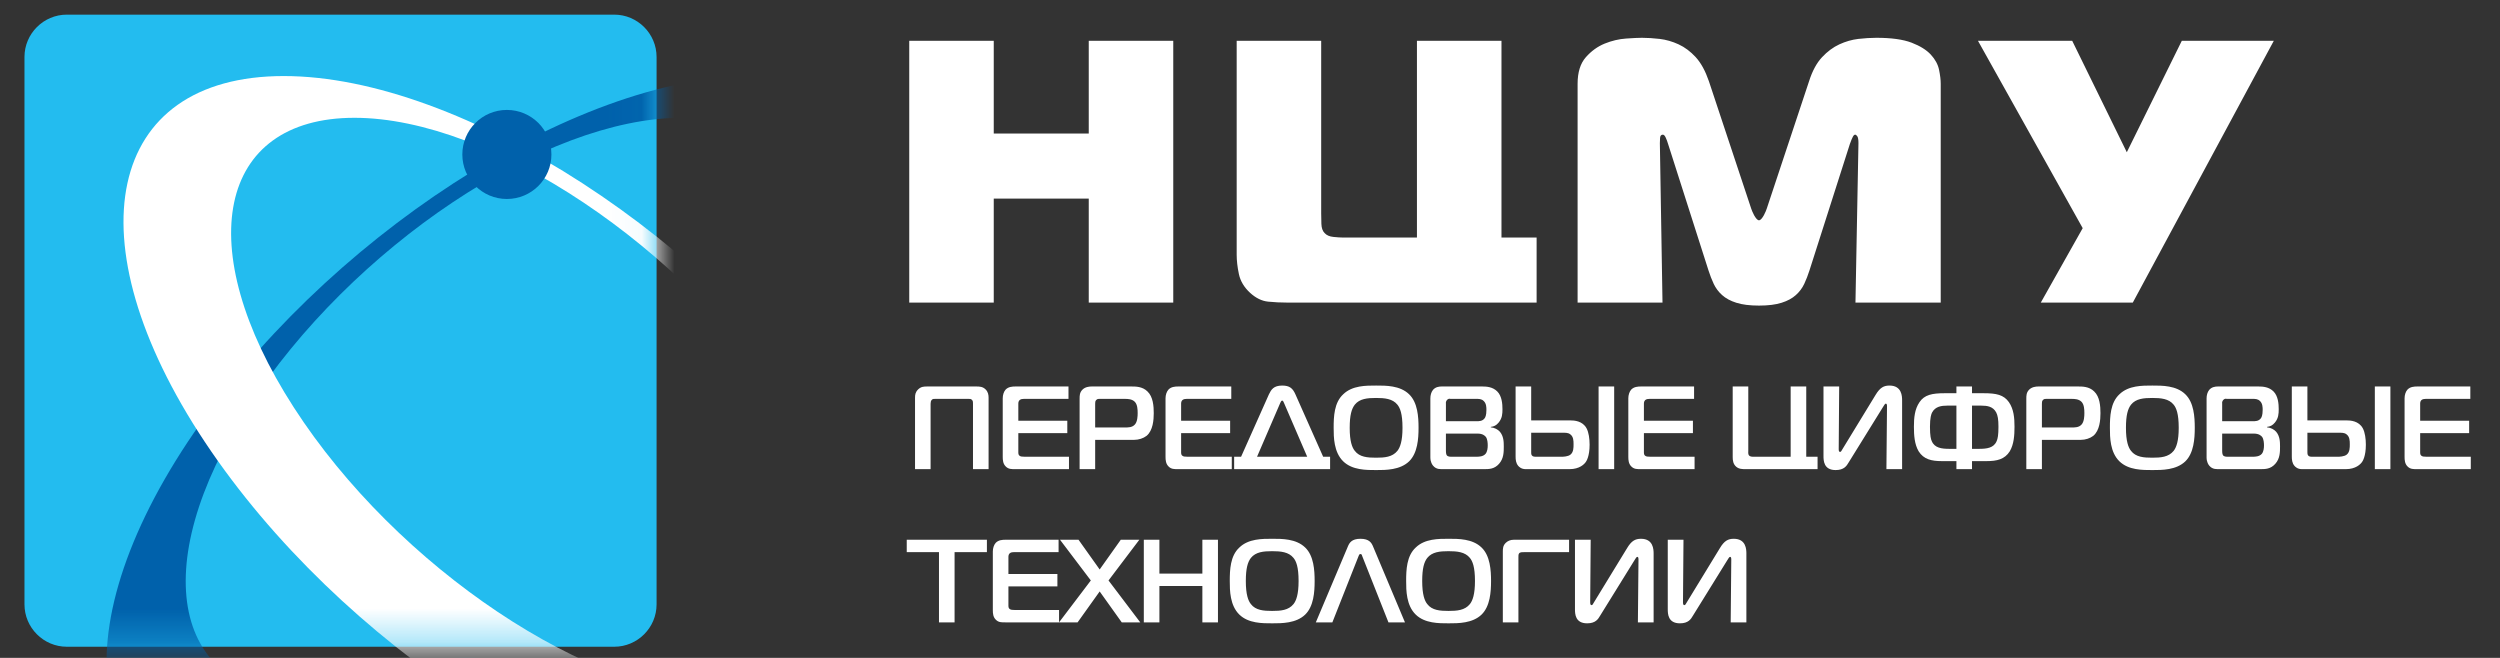
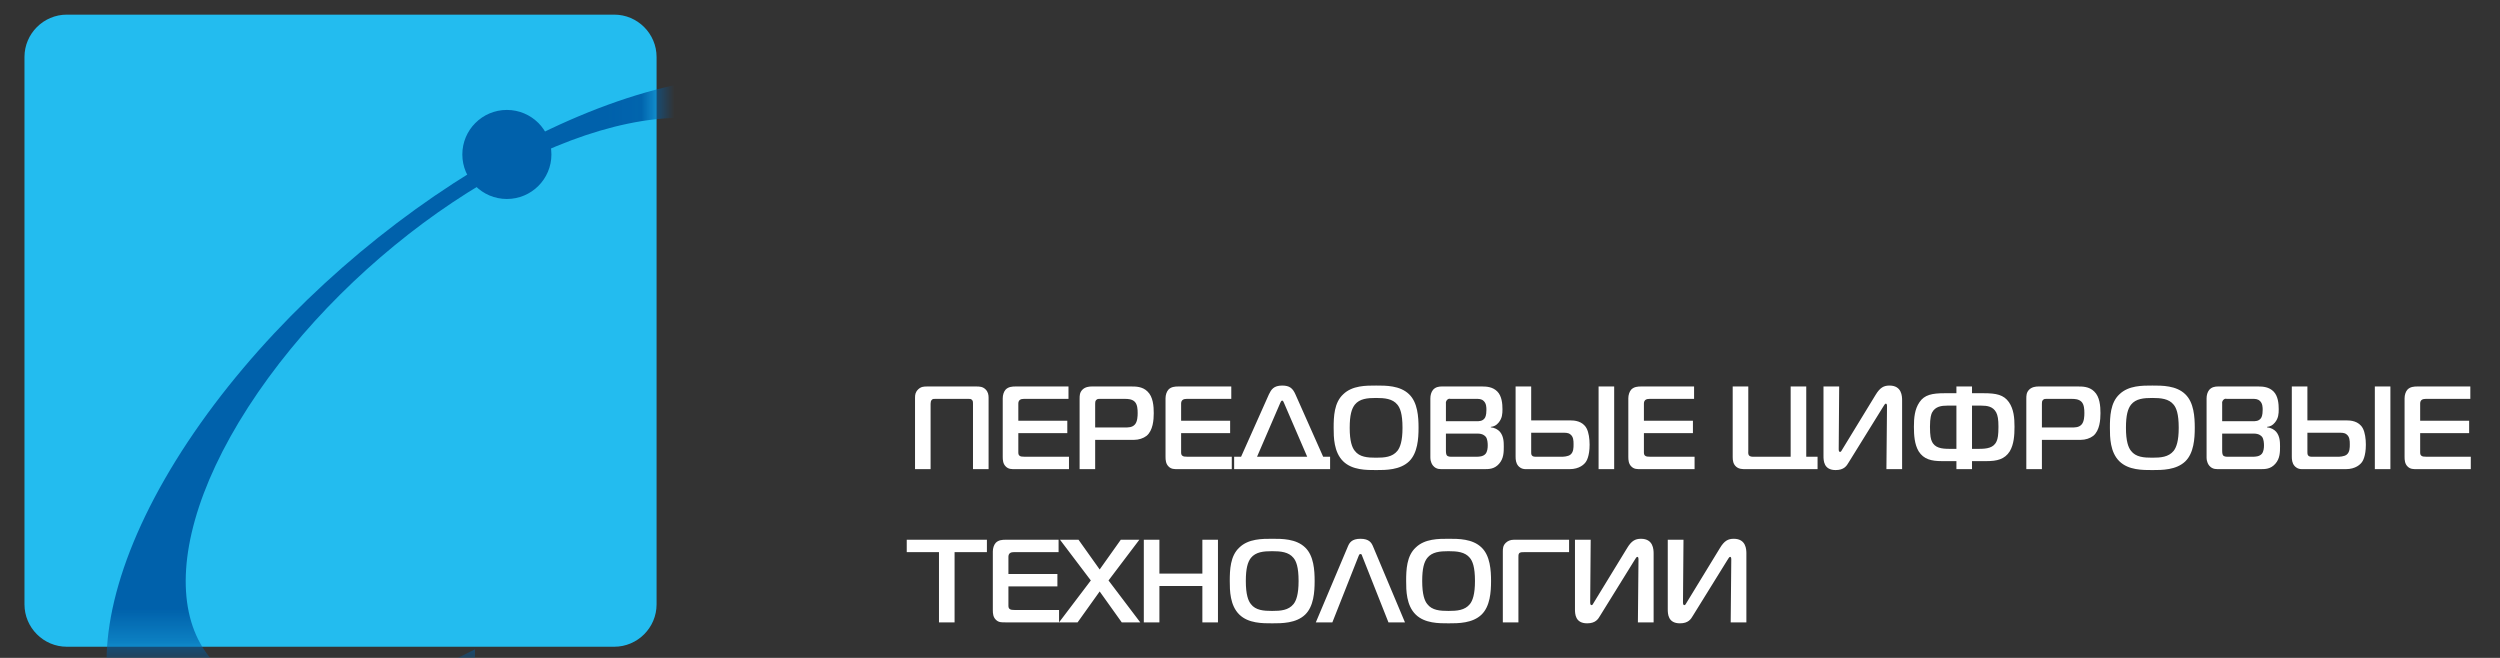
<svg xmlns="http://www.w3.org/2000/svg" width="76" height="20" viewBox="0 0 76 20" fill="none">
  <rect x="0" y="0" width="76" height="20" fill="#333333" stroke="none" />
  <path d="M2.031 0.445H18.673C19.381 0.445 19.96 1.024 19.96 1.732V18.373C19.96 19.081 19.381 19.661 18.673 19.661H2.031C1.323 19.661 0.744 19.081 0.744 18.373V1.732C0.744 1.024 1.323 0.445 2.031 0.445V0.445Z" fill="#23BCEF" />
  <mask id="mask0_50_461" style="mask-type:alpha" maskUnits="userSpaceOnUse" x="0" y="0" width="20" height="20">
-     <path d="M2.031 0.445H18.673C19.381 0.445 19.96 1.024 19.96 1.732V18.373C19.96 19.081 19.381 19.661 18.673 19.661H2.031C1.323 19.661 0.744 19.081 0.744 18.373V1.732C0.744 1.024 1.323 0.445 2.031 0.445V0.445Z" fill="#23BCEF" />
+     <path d="M2.031 0.445H18.673C19.381 0.445 19.96 1.024 19.96 1.732V18.373C19.96 19.081 19.381 19.661 18.673 19.661H2.031C1.323 19.661 0.744 19.081 0.744 18.373V1.732C0.744 1.024 1.323 0.445 2.031 0.445V0.445" fill="#23BCEF" />
  </mask>
  <g mask="url(#mask0_50_461)">
    <path d="M8.116 24.559C10.024 24.559 12.218 23.935 14.438 22.858V19.741C12.671 20.653 10.916 21.184 9.396 21.184C5.24 21.184 4.415 17.234 7.541 12.383C10.677 7.521 16.57 3.581 20.716 3.581C24.873 3.581 25.698 7.521 22.572 12.383C22.223 12.923 21.839 13.452 21.427 13.966H24.9C25.024 13.79 25.145 13.613 25.263 13.435C29.344 7.293 28.27 2.312 22.865 2.312C17.46 2.312 9.787 7.293 5.707 13.435C1.637 19.578 2.711 24.559 8.116 24.559H8.116V24.559Z" fill="#0061AB" />
-     <path fill-rule="evenodd" clip-rule="evenodd" d="M23.386 24.559C17.981 24.559 10.308 19.578 6.227 13.435C2.147 7.293 3.232 2.312 8.626 2.312C14.031 2.312 21.715 7.293 25.784 13.435C29.865 19.578 28.791 24.559 23.386 24.559V24.559ZM22.105 21.184C26.251 21.184 27.076 17.234 23.95 12.383C20.814 7.521 14.921 3.581 10.775 3.581C6.618 3.581 5.793 7.521 8.93 12.383C12.056 17.234 17.949 21.184 22.105 21.184Z" fill="white" />
    <path fill-rule="evenodd" clip-rule="evenodd" d="M15.409 6.049C16.157 6.049 16.763 5.443 16.763 4.696C16.763 3.948 16.157 3.342 15.409 3.342C14.661 3.342 14.055 3.948 14.055 4.696C14.055 5.443 14.661 6.049 15.409 6.049Z" fill="#0061AB" />
  </g>
  <path d="M29.435 12.126C29.468 12.126 29.518 12.119 29.55 12.159C29.582 12.191 29.579 12.238 29.579 12.277V14.262H30.053V12.091C30.053 12.004 30.038 11.915 29.963 11.839C29.877 11.753 29.78 11.749 29.679 11.749H28.194C28.079 11.749 28 11.753 27.91 11.839C27.827 11.922 27.817 12.001 27.817 12.091V14.262H28.29V12.277C28.29 12.234 28.298 12.184 28.323 12.159C28.355 12.119 28.398 12.126 28.438 12.126H29.435V12.126ZM32.497 14.262V13.885H31.154C31.079 13.885 31.022 13.881 30.993 13.853C30.968 13.835 30.957 13.802 30.957 13.756V13.167H32.446V12.79H30.957V12.284C30.957 12.245 30.957 12.202 30.997 12.162C31.036 12.13 31.083 12.126 31.126 12.126H32.482V11.749H30.871C30.774 11.749 30.652 11.757 30.569 11.846C30.515 11.907 30.483 12.008 30.483 12.108V13.889C30.483 13.985 30.49 14.1 30.577 14.183C30.659 14.265 30.752 14.262 30.864 14.262H32.497ZM33.293 14.262V13.372H34.471C34.618 13.372 34.758 13.325 34.855 13.25C35.052 13.088 35.074 12.762 35.074 12.561C35.074 12.352 35.056 12.062 34.883 11.9C34.729 11.746 34.517 11.749 34.384 11.749H33.189C33.103 11.749 32.988 11.764 32.906 11.846C32.82 11.932 32.82 12.029 32.82 12.126V14.262H33.293V14.262ZM33.293 12.995V12.277C33.293 12.234 33.293 12.191 33.326 12.159C33.365 12.119 33.405 12.126 33.437 12.126H34.201C34.284 12.126 34.413 12.13 34.496 12.213C34.578 12.295 34.585 12.446 34.585 12.557C34.585 12.654 34.578 12.815 34.503 12.902C34.42 12.998 34.298 12.995 34.194 12.995H33.293ZM37.446 14.262V13.885H36.104C36.028 13.885 35.971 13.881 35.942 13.853C35.917 13.835 35.906 13.802 35.906 13.756V13.167H37.396V12.79H35.906V12.284C35.906 12.245 35.906 12.202 35.946 12.162C35.985 12.13 36.032 12.126 36.075 12.126H37.431V11.749H35.82C35.723 11.749 35.601 11.757 35.519 11.846C35.465 11.907 35.432 12.008 35.432 12.108V13.889C35.432 13.985 35.44 14.1 35.526 14.183C35.608 14.265 35.702 14.262 35.813 14.262H37.446ZM37.729 13.885H37.518V14.262H40.435V13.885H40.224L39.38 11.986C39.298 11.803 39.204 11.721 38.978 11.721C38.72 11.721 38.645 11.843 38.576 11.986L37.729 13.885V13.885ZM38.917 12.255C38.928 12.23 38.95 12.177 38.978 12.177C39.007 12.177 39.025 12.23 39.036 12.255L39.739 13.885H38.214L38.917 12.255ZM41.835 11.721C41.53 11.721 41.11 11.717 40.834 11.986C40.557 12.241 40.543 12.665 40.543 13.006C40.543 13.289 40.547 13.745 40.834 14.025C41.11 14.294 41.541 14.29 41.835 14.29C42.13 14.29 42.56 14.29 42.837 14.025C43.095 13.774 43.124 13.336 43.124 13.006C43.124 12.679 43.099 12.238 42.837 11.986C42.56 11.717 42.13 11.721 41.835 11.721ZM41.031 13.006C41.031 12.618 41.089 12.428 41.186 12.302C41.333 12.119 41.57 12.098 41.832 12.098C42.09 12.098 42.334 12.119 42.481 12.302C42.56 12.399 42.636 12.571 42.636 13.006C42.636 13.408 42.564 13.601 42.481 13.706C42.327 13.896 42.09 13.914 41.832 13.914C41.573 13.914 41.329 13.896 41.186 13.706C41.103 13.605 41.031 13.415 41.031 13.006ZM43.956 13.181H44.918C45.072 13.181 45.144 13.246 45.173 13.286C45.22 13.354 45.227 13.469 45.227 13.54C45.227 13.623 45.216 13.727 45.162 13.795C45.09 13.881 44.961 13.885 44.886 13.885H44.139C44.1 13.885 44.025 13.889 43.985 13.845C43.967 13.82 43.956 13.781 43.956 13.698V13.181V13.181ZM43.956 12.266C43.942 12.194 44.014 12.098 44.096 12.126H44.871C44.954 12.126 45.037 12.123 45.105 12.191C45.187 12.266 45.187 12.392 45.187 12.46C45.187 12.632 45.151 12.69 45.133 12.715C45.065 12.805 44.972 12.805 44.875 12.805H43.956V12.266V12.266ZM45.32 12.991V12.977C45.417 12.966 45.485 12.934 45.557 12.848C45.668 12.715 45.675 12.579 45.675 12.439C45.675 12.277 45.657 12.04 45.517 11.9C45.381 11.764 45.202 11.749 45.062 11.749H43.827C43.745 11.749 43.637 11.764 43.562 11.854C43.508 11.922 43.483 12.015 43.483 12.112V13.906C43.483 14.05 43.544 14.133 43.569 14.161C43.669 14.276 43.784 14.262 43.91 14.262H45.112C45.266 14.262 45.428 14.262 45.571 14.1C45.715 13.939 45.715 13.741 45.715 13.573C45.715 13.429 45.711 13.261 45.596 13.124C45.535 13.056 45.438 13.002 45.32 12.991V12.991ZM49.071 14.262V11.749H48.597V14.262H49.071ZM46.074 11.749V13.881C46.074 13.978 46.085 14.079 46.153 14.161C46.181 14.194 46.25 14.262 46.379 14.262H47.714C48.019 14.262 48.163 14.111 48.209 14.043C48.227 14.018 48.324 13.874 48.324 13.519C48.324 13.343 48.299 13.146 48.231 13.02C48.109 12.794 47.854 12.78 47.739 12.78H46.548V11.749H46.074V11.749ZM46.548 13.156H47.495C47.581 13.156 47.667 13.149 47.736 13.203C47.833 13.275 47.836 13.393 47.836 13.505C47.836 13.609 47.836 13.741 47.746 13.817C47.667 13.885 47.506 13.885 47.47 13.885H46.706C46.652 13.885 46.598 13.885 46.569 13.845C46.544 13.817 46.548 13.756 46.548 13.731V13.156V13.156ZM51.515 14.262V13.885H50.172C50.097 13.885 50.04 13.881 50.011 13.853C49.986 13.835 49.975 13.802 49.975 13.756V13.167H51.465V12.79H49.975V12.284C49.975 12.245 49.975 12.202 50.015 12.162C50.054 12.13 50.101 12.126 50.144 12.126H51.5V11.749H49.889C49.792 11.749 49.67 11.757 49.587 11.846C49.534 11.907 49.501 12.008 49.501 12.108V13.889C49.501 13.985 49.508 14.1 49.595 14.183C49.677 14.265 49.77 14.262 49.882 14.262H51.515ZM55.254 14.262V13.885H54.91V11.749H54.436V13.885H53.309C53.27 13.885 53.202 13.885 53.169 13.845C53.137 13.806 53.148 13.734 53.148 13.688V11.749H52.674V13.896C52.674 13.993 52.685 14.107 52.782 14.19C52.868 14.262 52.972 14.262 53.076 14.262H55.254V14.262ZM57.824 14.262V12.173C57.824 12.047 57.817 11.721 57.44 11.721C57.268 11.721 57.153 11.782 57.02 12.001L56.008 13.659C55.983 13.698 55.969 13.738 55.94 13.738C55.893 13.738 55.897 13.68 55.897 13.623L55.911 11.749H55.434V13.86C55.434 14.003 55.441 14.29 55.803 14.29C56.058 14.29 56.137 14.165 56.202 14.054L57.236 12.385C57.275 12.327 57.3 12.27 57.329 12.27C57.361 12.27 57.365 12.313 57.365 12.352L57.347 14.262H57.824V14.262ZM59.475 11.749V11.954H59.116C58.739 11.954 58.502 12.001 58.352 12.227C58.205 12.442 58.183 12.704 58.183 12.973C58.183 13.232 58.201 13.508 58.327 13.72C58.481 13.964 58.718 14.018 59.03 14.018H59.475V14.262H59.949V14.018H60.394C60.706 14.018 60.943 13.964 61.097 13.72C61.223 13.508 61.241 13.232 61.241 12.973C61.241 12.704 61.219 12.442 61.072 12.227C60.914 12.001 60.688 11.954 60.304 11.954H59.949V11.749H59.475ZM59.475 13.645H59.263C59.026 13.645 58.811 13.619 58.725 13.408C58.7 13.354 58.671 13.257 58.671 12.973C58.671 12.701 58.711 12.582 58.736 12.539C58.833 12.356 59.023 12.331 59.195 12.331H59.475V13.645ZM59.949 13.645V12.331H60.229C60.412 12.331 60.588 12.356 60.685 12.539C60.731 12.629 60.753 12.747 60.753 12.973C60.753 13.228 60.731 13.336 60.699 13.408C60.613 13.619 60.398 13.645 60.161 13.645H59.949ZM62.074 14.262V13.372H63.251C63.398 13.372 63.538 13.325 63.635 13.25C63.832 13.088 63.854 12.762 63.854 12.561C63.854 12.352 63.836 12.062 63.663 11.9C63.509 11.746 63.297 11.749 63.164 11.749H61.969C61.883 11.749 61.768 11.764 61.686 11.846C61.6 11.932 61.6 12.029 61.6 12.126V14.262H62.074V14.262ZM62.074 12.995V12.277C62.074 12.234 62.074 12.191 62.106 12.159C62.145 12.119 62.185 12.126 62.217 12.126H62.981C63.064 12.126 63.193 12.13 63.276 12.213C63.358 12.295 63.365 12.446 63.365 12.557C63.365 12.654 63.358 12.815 63.283 12.902C63.2 12.998 63.078 12.995 62.974 12.995H62.074ZM65.433 11.721C65.128 11.721 64.708 11.717 64.431 11.986C64.155 12.241 64.141 12.665 64.141 13.006C64.141 13.289 64.144 13.745 64.431 14.025C64.708 14.294 65.138 14.29 65.433 14.29C65.727 14.29 66.158 14.29 66.434 14.025C66.692 13.774 66.721 13.336 66.721 13.006C66.721 12.679 66.696 12.238 66.434 11.986C66.158 11.717 65.727 11.721 65.433 11.721ZM64.629 13.006C64.629 12.618 64.686 12.428 64.783 12.302C64.93 12.119 65.167 12.098 65.429 12.098C65.688 12.098 65.932 12.119 66.079 12.302C66.158 12.399 66.233 12.571 66.233 13.006C66.233 13.408 66.161 13.601 66.079 13.706C65.924 13.896 65.688 13.914 65.429 13.914C65.171 13.914 64.927 13.896 64.783 13.706C64.701 13.605 64.629 13.415 64.629 13.006ZM67.554 13.181H68.516C68.67 13.181 68.742 13.246 68.771 13.286C68.817 13.354 68.825 13.469 68.825 13.54C68.825 13.623 68.814 13.727 68.76 13.795C68.688 13.881 68.559 13.885 68.484 13.885H67.737C67.698 13.885 67.622 13.889 67.583 13.845C67.565 13.82 67.554 13.781 67.554 13.698V13.181V13.181ZM67.554 12.266C67.54 12.194 67.611 12.098 67.694 12.126H68.469C68.552 12.126 68.634 12.123 68.703 12.191C68.785 12.266 68.785 12.392 68.785 12.46C68.785 12.632 68.749 12.69 68.731 12.715C68.663 12.805 68.57 12.805 68.473 12.805H67.554V12.266V12.266ZM68.918 12.991V12.977C69.015 12.966 69.083 12.934 69.155 12.848C69.266 12.715 69.273 12.579 69.273 12.439C69.273 12.277 69.255 12.04 69.115 11.9C68.979 11.764 68.799 11.749 68.659 11.749H67.425C67.342 11.749 67.235 11.764 67.159 11.854C67.105 11.922 67.08 12.015 67.08 12.112V13.906C67.08 14.05 67.141 14.133 67.166 14.161C67.267 14.276 67.382 14.262 67.507 14.262H68.71C68.864 14.262 69.025 14.262 69.169 14.1C69.313 13.939 69.313 13.741 69.313 13.573C69.313 13.429 69.309 13.261 69.194 13.124C69.133 13.056 69.036 13.002 68.918 12.991V12.991ZM72.668 14.262V11.749H72.195V14.262H72.668ZM69.671 11.749V13.881C69.671 13.978 69.682 14.079 69.751 14.161C69.779 14.194 69.847 14.262 69.977 14.262H71.312C71.617 14.262 71.76 14.111 71.807 14.043C71.825 14.018 71.922 13.874 71.922 13.519C71.922 13.343 71.897 13.146 71.829 13.02C71.707 12.794 71.452 12.78 71.337 12.78H70.145V11.749H69.671V11.749ZM70.145 13.156H71.093C71.179 13.156 71.265 13.149 71.333 13.203C71.43 13.275 71.434 13.393 71.434 13.505C71.434 13.609 71.434 13.741 71.344 13.817C71.265 13.885 71.104 13.885 71.068 13.885H70.303C70.249 13.885 70.195 13.885 70.167 13.845C70.142 13.817 70.145 13.756 70.145 13.731V13.156V13.156ZM75.112 14.262V13.885H73.77C73.695 13.885 73.637 13.881 73.609 13.853C73.584 13.835 73.573 13.802 73.573 13.756V13.167H75.062V12.79H73.573V12.284C73.573 12.245 73.573 12.202 73.612 12.162C73.652 12.13 73.698 12.126 73.742 12.126H75.098V11.749H73.487C73.39 11.749 73.268 11.757 73.185 11.846C73.131 11.907 73.099 12.008 73.099 12.108V13.889C73.099 13.985 73.106 14.1 73.192 14.183C73.275 14.265 73.368 14.262 73.48 14.262H75.112ZM29.019 18.92V16.785H30.002V16.408H27.565V16.785H28.545V18.92H29.019V18.92ZM32.195 18.92V18.544H30.853C30.778 18.544 30.72 18.54 30.692 18.511C30.666 18.493 30.656 18.461 30.656 18.414V17.826H32.145V17.449H30.656V16.943C30.656 16.903 30.656 16.86 30.695 16.821C30.735 16.788 30.781 16.785 30.824 16.785H32.181V16.408H30.57C30.473 16.408 30.351 16.415 30.268 16.505C30.214 16.566 30.182 16.666 30.182 16.767V18.547C30.182 18.644 30.189 18.759 30.275 18.841C30.358 18.924 30.451 18.92 30.562 18.92H32.195ZM34.664 18.92L33.699 17.646L34.636 16.408H34.072L33.43 17.312L32.787 16.408H32.224L33.161 17.646L32.195 18.92H32.759L33.43 17.98L34.101 18.92H34.664V18.92ZM37.026 16.408H36.552V17.438H35.246V16.408H34.772V18.92H35.246V17.815H36.552V18.92H37.026V16.408ZM38.677 16.379C38.372 16.379 37.952 16.376 37.676 16.645C37.399 16.9 37.385 17.323 37.385 17.664C37.385 17.948 37.389 18.404 37.676 18.683C37.952 18.953 38.383 18.949 38.677 18.949C38.971 18.949 39.402 18.949 39.678 18.683C39.937 18.432 39.965 17.994 39.965 17.664C39.965 17.338 39.94 16.896 39.678 16.645C39.402 16.376 38.971 16.379 38.677 16.379ZM37.873 17.664C37.873 17.276 37.931 17.086 38.027 16.961C38.175 16.778 38.411 16.756 38.673 16.756C38.932 16.756 39.176 16.778 39.323 16.961C39.402 17.058 39.477 17.23 39.477 17.664C39.477 18.066 39.406 18.26 39.323 18.364C39.169 18.554 38.932 18.572 38.673 18.572C38.415 18.572 38.171 18.554 38.027 18.364C37.945 18.264 37.873 18.073 37.873 17.664ZM40.001 18.92H40.504L41.297 16.914C41.308 16.885 41.319 16.842 41.358 16.842C41.398 16.842 41.405 16.882 41.415 16.914L42.209 18.92H42.711L41.742 16.616C41.695 16.501 41.624 16.379 41.358 16.379C41.092 16.379 41.021 16.501 40.974 16.616L40.001 18.92ZM44.039 16.379C43.734 16.379 43.314 16.376 43.038 16.645C42.761 16.9 42.747 17.323 42.747 17.664C42.747 17.948 42.751 18.404 43.038 18.683C43.314 18.953 43.745 18.949 44.039 18.949C44.333 18.949 44.764 18.949 45.04 18.683C45.299 18.432 45.328 17.994 45.328 17.664C45.328 17.338 45.302 16.896 45.04 16.645C44.764 16.376 44.333 16.379 44.039 16.379ZM43.235 17.664C43.235 17.276 43.292 17.086 43.389 16.961C43.536 16.778 43.773 16.756 44.035 16.756C44.294 16.756 44.538 16.778 44.685 16.961C44.764 17.058 44.839 17.23 44.839 17.664C44.839 18.066 44.768 18.26 44.685 18.364C44.531 18.554 44.294 18.572 44.035 18.572C43.777 18.572 43.533 18.554 43.389 18.364C43.307 18.264 43.235 18.073 43.235 17.664ZM46.16 18.92V16.95C46.16 16.903 46.157 16.849 46.182 16.821C46.214 16.781 46.293 16.785 46.347 16.785H47.7V16.408H46.02C45.909 16.408 45.826 16.451 45.773 16.505C45.69 16.587 45.686 16.674 45.686 16.77V18.92H46.16V18.92ZM50.27 18.92V16.831C50.27 16.706 50.262 16.379 49.886 16.379C49.713 16.379 49.598 16.44 49.466 16.659L48.453 18.317C48.428 18.357 48.414 18.396 48.385 18.396C48.339 18.396 48.342 18.339 48.342 18.282L48.357 16.408H47.879V18.518C47.879 18.662 47.886 18.949 48.249 18.949C48.504 18.949 48.583 18.823 48.647 18.712L49.681 17.043C49.72 16.986 49.745 16.928 49.774 16.928C49.806 16.928 49.81 16.971 49.81 17.011L49.792 18.92H50.27V18.92ZM53.09 18.92V16.831C53.09 16.706 53.083 16.379 52.706 16.379C52.534 16.379 52.419 16.44 52.287 16.659L51.275 18.317C51.249 18.357 51.235 18.396 51.206 18.396C51.16 18.396 51.163 18.339 51.163 18.282L51.178 16.408H50.7V18.518C50.7 18.662 50.707 18.949 51.07 18.949C51.325 18.949 51.404 18.823 51.468 18.712L52.502 17.043C52.541 16.986 52.566 16.928 52.595 16.928C52.627 16.928 52.631 16.971 52.631 17.011L52.613 18.92H53.09V18.92Z" fill="white" />
-   <path d="M35.667 9.199H33.098V6.038H30.21V9.199H27.641V1.24H30.21V4.06H33.098V1.24H35.667V9.199ZM39.141 9.199C38.937 9.199 38.74 9.189 38.55 9.17C38.361 9.151 38.179 9.062 38.004 8.903C37.822 8.736 37.709 8.547 37.663 8.335C37.618 8.122 37.595 7.925 37.595 7.743V1.24H40.164V6.481C40.164 6.572 40.166 6.68 40.17 6.805C40.174 6.93 40.206 7.023 40.267 7.084C40.328 7.152 40.418 7.192 40.54 7.203C40.661 7.215 40.744 7.22 40.79 7.22H43.075V1.24H45.645V7.22H46.713V9.199H39.141V9.199ZM55.008 8.221C54.962 8.365 54.909 8.501 54.849 8.63C54.788 8.759 54.703 8.873 54.593 8.971C54.483 9.07 54.339 9.148 54.161 9.204C53.983 9.261 53.754 9.29 53.473 9.29C53.193 9.29 52.963 9.261 52.785 9.204C52.607 9.148 52.463 9.07 52.353 8.971C52.243 8.873 52.158 8.759 52.097 8.63C52.037 8.501 51.984 8.365 51.938 8.221L50.71 4.378C50.688 4.302 50.663 4.236 50.636 4.179C50.61 4.122 50.581 4.094 50.551 4.094C50.498 4.094 50.47 4.128 50.466 4.196C50.462 4.264 50.46 4.317 50.46 4.355L50.54 9.199H47.959V2.548C47.959 2.199 48.042 1.93 48.209 1.74C48.376 1.551 48.567 1.413 48.783 1.325C48.999 1.238 49.215 1.187 49.431 1.172C49.647 1.157 49.808 1.149 49.914 1.149C50.081 1.149 50.261 1.161 50.454 1.183C50.648 1.206 50.839 1.261 51.029 1.348C51.218 1.435 51.392 1.566 51.552 1.74C51.711 1.915 51.843 2.157 51.95 2.468L53.234 6.334C53.242 6.356 53.253 6.387 53.268 6.425C53.283 6.462 53.303 6.502 53.325 6.544C53.348 6.586 53.373 6.622 53.399 6.652C53.426 6.682 53.45 6.697 53.473 6.697C53.496 6.697 53.52 6.682 53.547 6.652C53.574 6.622 53.598 6.586 53.621 6.544C53.644 6.502 53.663 6.462 53.678 6.425C53.693 6.387 53.704 6.356 53.712 6.334L54.996 2.468C55.095 2.157 55.226 1.915 55.389 1.74C55.552 1.566 55.728 1.435 55.917 1.348C56.107 1.261 56.298 1.206 56.492 1.183C56.685 1.161 56.869 1.149 57.043 1.149C57.498 1.149 57.854 1.199 58.112 1.297C58.369 1.396 58.565 1.517 58.697 1.661C58.83 1.805 58.913 1.958 58.947 2.121C58.981 2.284 58.998 2.426 58.998 2.548V9.199H56.406L56.497 4.355C56.497 4.249 56.486 4.179 56.463 4.145C56.44 4.111 56.418 4.094 56.395 4.094C56.372 4.094 56.349 4.115 56.327 4.157C56.304 4.198 56.274 4.272 56.236 4.378L55.008 8.221V8.221ZM62.04 9.199L63.314 6.936L60.13 1.24H62.995L64.655 4.628L66.327 1.24H69.124L64.837 9.199H62.04Z" fill="white" />
</svg>